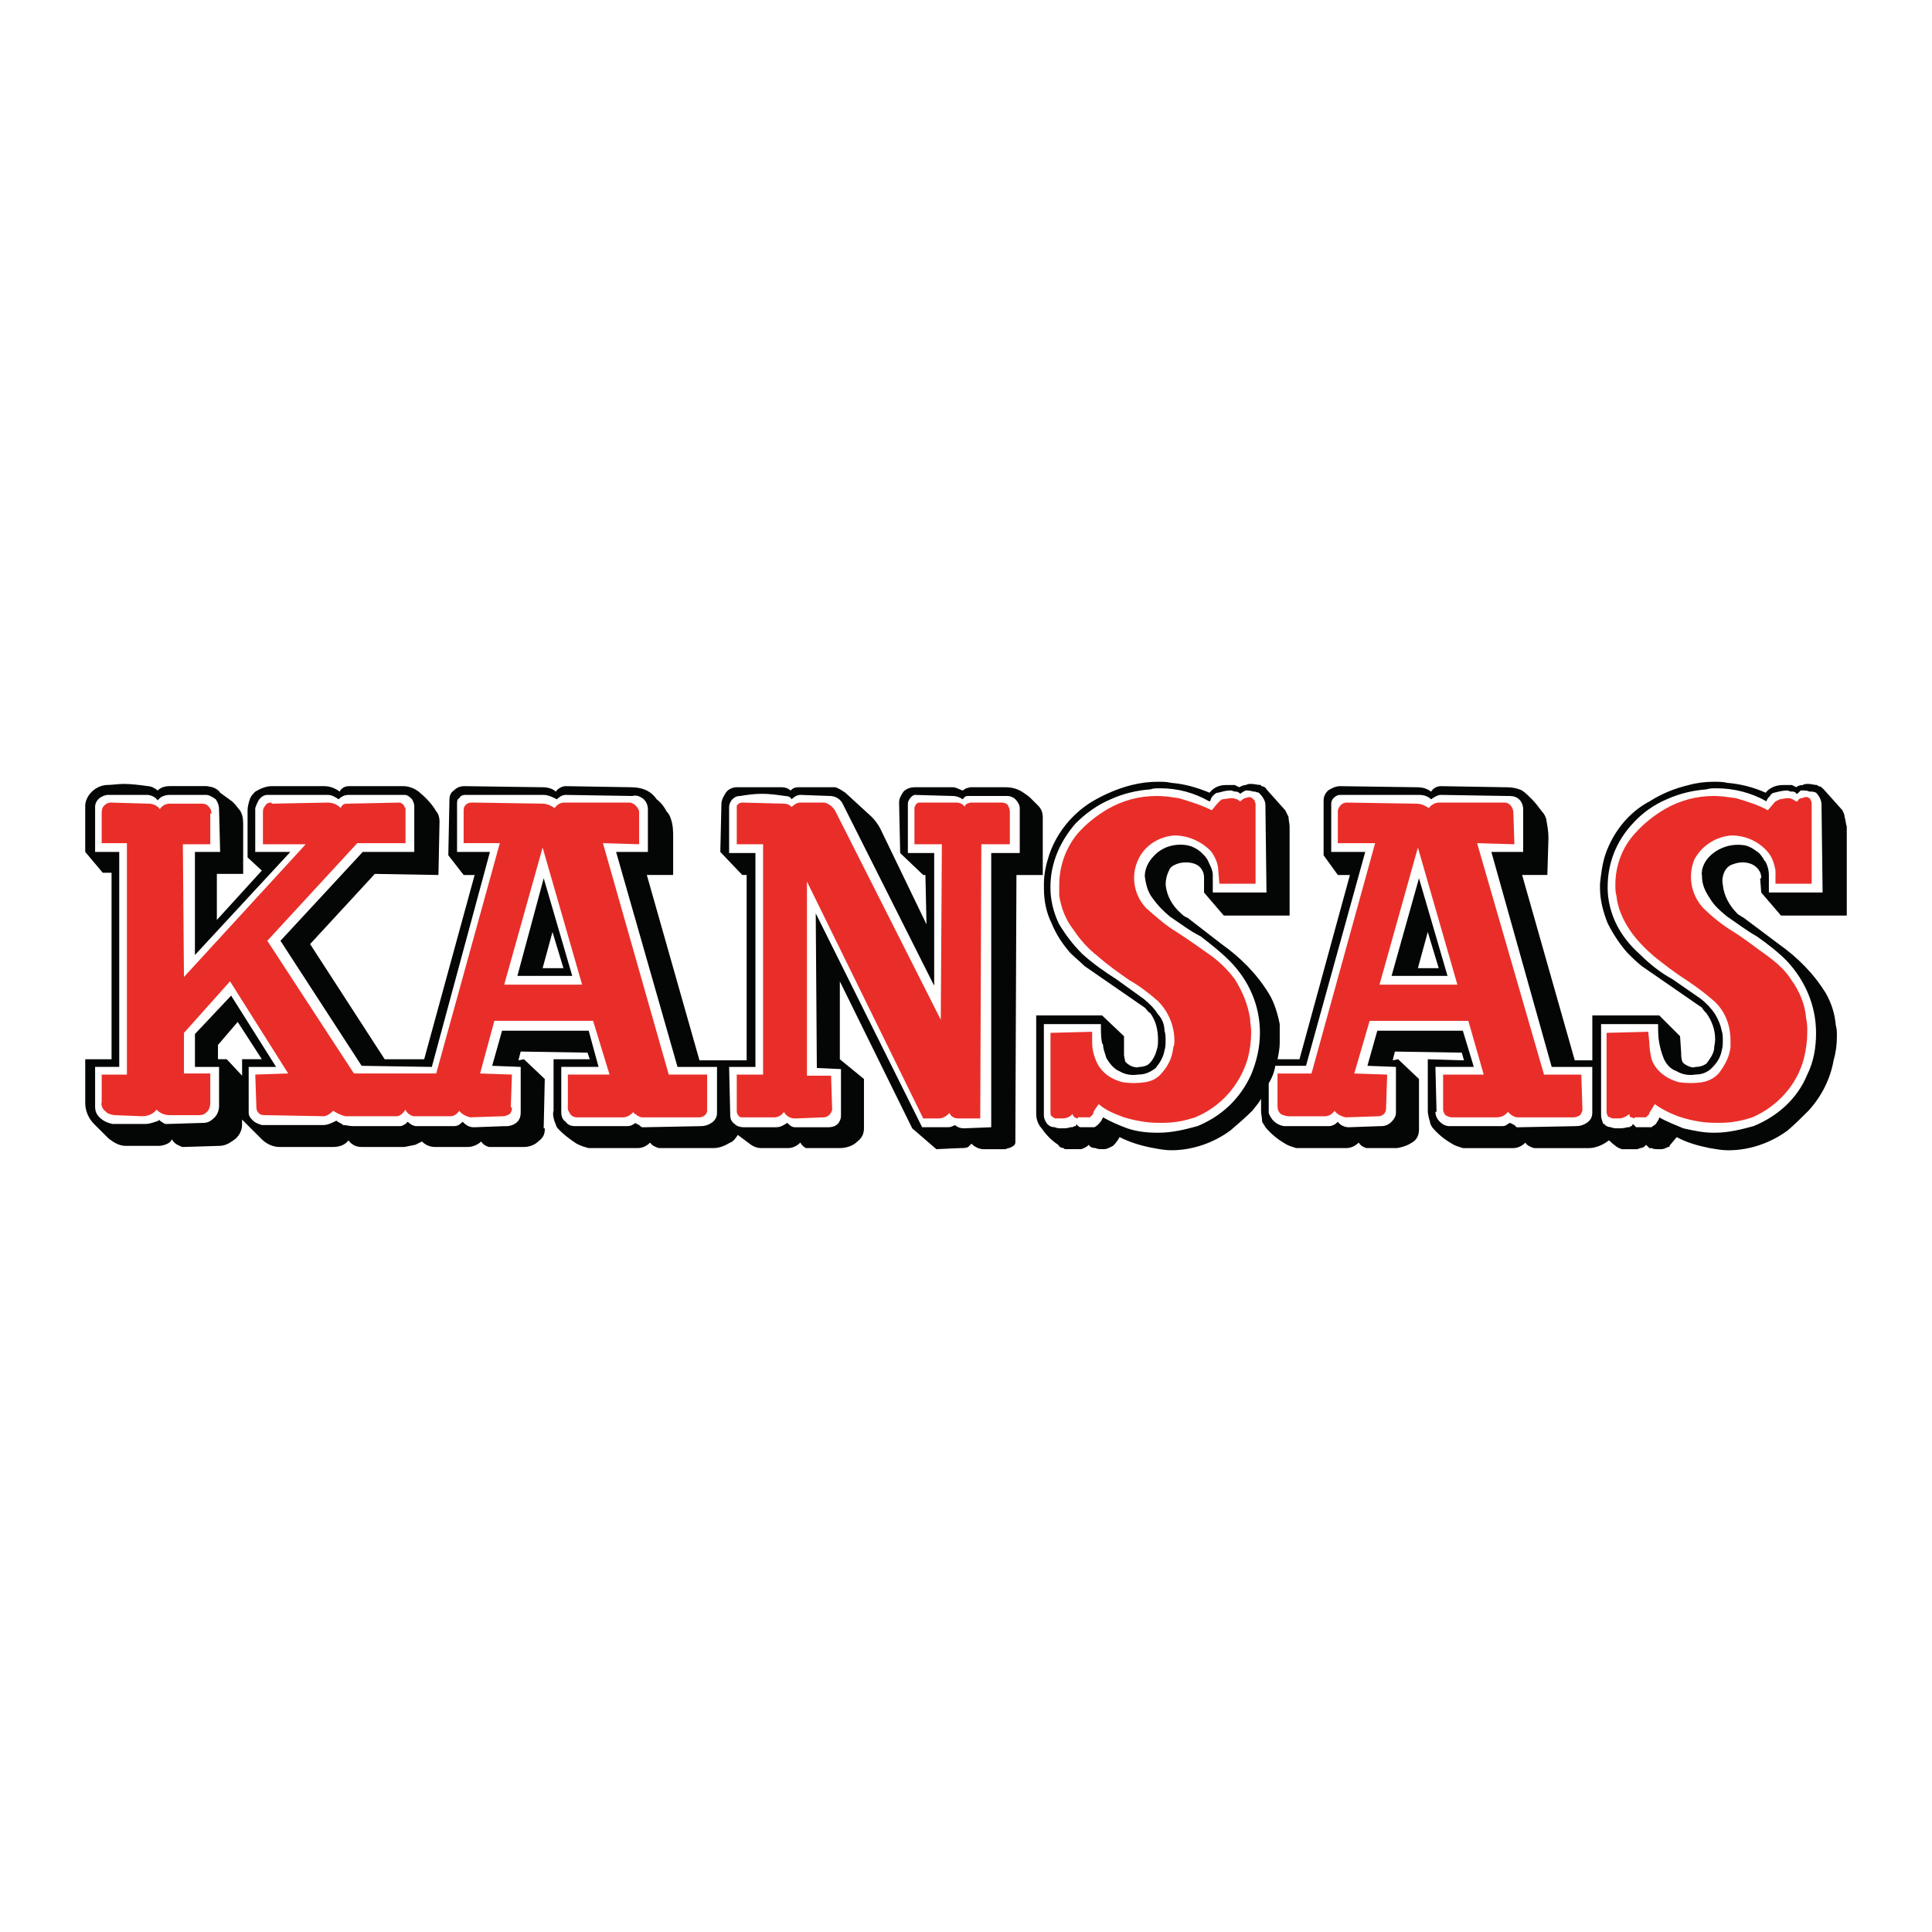
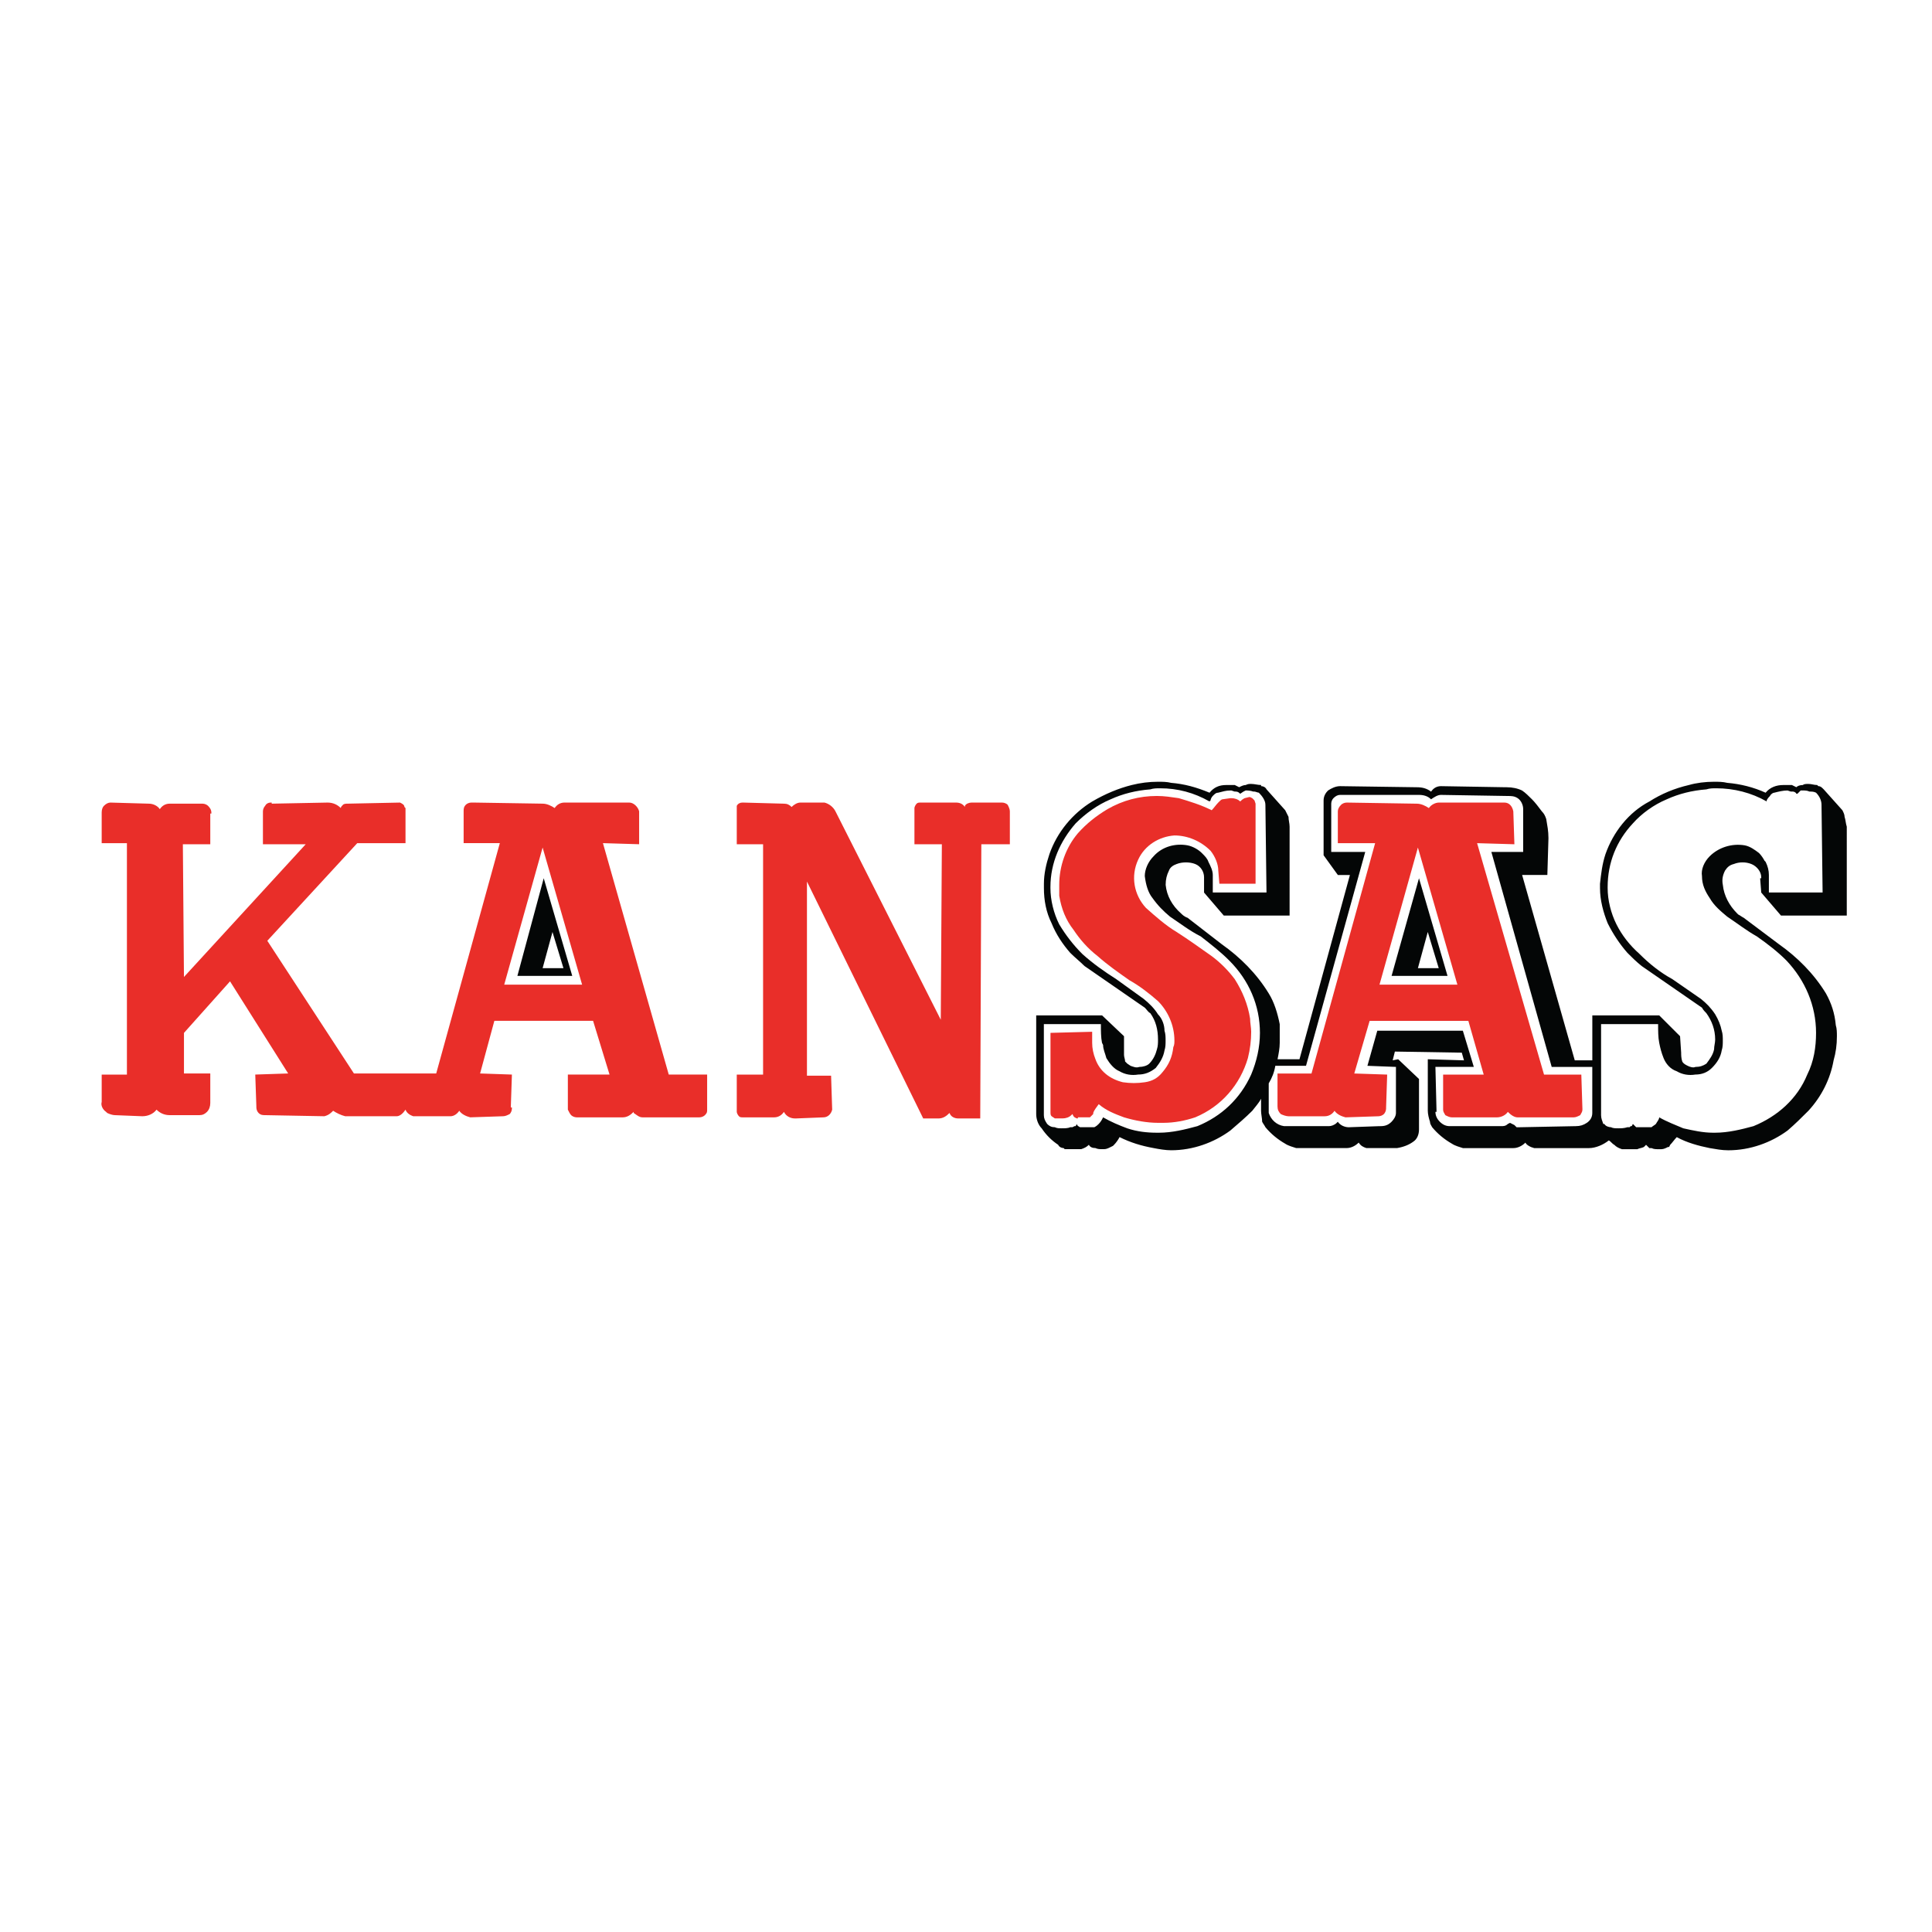
<svg xmlns="http://www.w3.org/2000/svg" version="1.0" id="Layer_1" x="0px" y="0px" width="192.756px" height="192.756px" viewBox="0 0 192.756 192.756" enable-background="new 0 0 192.756 192.756" xml:space="preserve">
  <g>
    <polygon fill-rule="evenodd" clip-rule="evenodd" fill="#FFFFFF" points="0,0 192.756,0 192.756,192.756 0,192.756 0,0  " />
    <path fill-rule="evenodd" clip-rule="evenodd" fill="#E92E29" d="M121.657,88.17h3.611v-7.77v-0.109l0,0v-0.11l-0.109-0.328   l-0.22-0.219l-0.219-0.109l0,0h-0.109l-0.438,0.109c-0.219,0.109-0.328,0.219-0.438,0.328l0,0   c-0.219-0.219-0.548-0.328-0.876-0.328h-0.109l0,0l0,0l-0.766,0.109l0,0c-0.109,0-0.219,0.109-0.328,0.219l-0.109,0.109   c-0.22,0.219-0.438,0.547-0.657,0.766c-1.094-0.547-2.188-0.875-3.283-1.204c-0.766-0.109-1.422-0.219-2.188-0.219   c-1.751,0-3.393,0.438-4.924,1.313c-1.095,0.657-2.079,1.423-2.955,2.408c-1.204,1.422-1.86,3.283-1.86,5.143   c0,0.328,0,0.766,0,1.095l0,0c0.219,1.313,0.656,2.407,1.423,3.392c0.656,0.985,1.423,1.86,2.407,2.626   c0.985,0.875,2.079,1.641,3.174,2.408c0.984,0.547,1.97,1.312,2.845,2.078c0.985,0.986,1.642,2.408,1.642,3.941   c0,0.219,0,0.438-0.109,0.656c-0.109,0.984-0.438,1.75-1.095,2.516c-0.438,0.547-0.984,0.877-1.75,0.986   c-0.767,0.109-1.423,0.109-2.189,0c-1.312-0.328-2.298-1.096-2.735-2.299c-0.219-0.547-0.328-1.094-0.328-1.641v-1.096   l-4.158,0.109v7.879l0,0c0,0.219,0,0.328,0.109,0.438l0.328,0.219c0.219,0,0.438,0,0.656,0h0.109c0.328,0,0.657-0.109,0.876-0.328   l0.109-0.109l0.109,0.219l0.109,0.109l0.219,0.109h0.109v-0.109h0.109l0,0h0.876h0.109h0.109l0.328-0.328v-0.109   c0.109-0.328,0.328-0.547,0.547-0.875c0.767,0.656,1.642,0.984,2.518,1.312c1.094,0.33,2.298,0.549,3.392,0.549   c0.219,0,0.438,0,0.547,0c1.095,0,2.189-0.219,3.174-0.549c2.627-1.094,4.487-3.281,5.253-5.908   c0.219-0.875,0.328-1.75,0.328-2.627c0-0.438-0.109-0.875-0.109-1.312c-0.219-1.422-0.766-2.736-1.532-3.939   c-0.656-0.876-1.422-1.642-2.298-2.298c-1.094-0.766-2.298-1.642-3.502-2.408c-1.094-0.657-2.079-1.532-3.063-2.407   c-1.204-1.313-1.532-3.174-0.767-4.815c0.657-1.423,2.079-2.298,3.611-2.408c1.313,0,2.627,0.547,3.611,1.532   c0.438,0.547,0.767,1.313,0.767,1.97L121.657,88.17L121.657,88.17z" />
    <path fill-rule="evenodd" clip-rule="evenodd" fill="#E92E29" d="M12.663,84.122v23.089h-2.517v2.627v0.109   c-0.109,0.328,0.109,0.766,0.438,0.984l0.109,0.109c0.219,0.109,0.547,0.219,0.766,0.219l2.736,0.109   c0.547,0,1.094-0.219,1.423-0.656c0.328,0.328,0.766,0.547,1.313,0.547h2.955c0.329,0,0.547-0.109,0.766-0.328   s0.329-0.547,0.329-0.875v-2.955h-2.626v-4.049l4.596-5.143l5.8,9.191l-3.283,0.109l0.109,3.174l0,0v0.109l0,0   c0,0.219,0.109,0.438,0.219,0.547c0.219,0.219,0.438,0.219,0.657,0.219l5.909,0.109c0.438-0.109,0.657-0.328,0.876-0.547   c0.328,0.219,0.766,0.438,1.204,0.547h4.924h0.219c0.328,0,0.656-0.328,0.875-0.656c0.109,0.328,0.438,0.547,0.766,0.656h3.721   c0.329,0,0.657-0.219,0.875-0.547c0.219,0.328,0.657,0.547,1.094,0.656l3.283-0.109c0.219,0,0.438-0.109,0.656-0.219   c0.109-0.109,0.219-0.328,0.219-0.547l0,0v-0.109h-0.11l0.11-3.283l-3.174-0.109l1.423-5.252h9.849l1.642,5.361h-4.158v3.393v0.109   l0,0c0.109,0.219,0.219,0.438,0.328,0.547s0.328,0.219,0.547,0.219h4.597c0.438,0,0.766-0.219,1.094-0.547v0.109   c0.328,0.219,0.547,0.438,0.875,0.438h5.581l0,0l0,0h0.109c0.219,0,0.438-0.109,0.547-0.219c0.219-0.219,0.219-0.328,0.219-0.547   v-0.109v-3.393h-3.83l-6.566-23.089l3.611,0.109v-3.283c-0.109-0.438-0.547-0.875-0.985-0.875h-6.457   c-0.438,0-0.766,0.219-0.985,0.547c-0.328-0.219-0.766-0.438-1.204-0.438l-6.894-0.109h-0.219c-0.219,0-0.438,0.109-0.547,0.219   c-0.219,0.219-0.219,0.438-0.219,0.656v3.174h3.611l-6.347,22.98h-8.208L26.67,93.861l8.973-9.739h4.815V80.62l-0.109-0.109   c0-0.219-0.219-0.329-0.438-0.438l-5.253,0.109c-0.109,0-0.328,0-0.438,0.11c-0.11,0.109-0.219,0.219-0.219,0.328   c-0.328-0.328-0.766-0.547-1.313-0.547l-5.581,0.109v-0.109h-0.109c-0.219,0-0.438,0.109-0.547,0.329   c-0.109,0.109-0.219,0.328-0.219,0.547v3.283H30.5L18.353,97.473l-0.109-13.242h2.736v-3.064l0,0h0.109v-0.11   c0-0.219-0.109-0.438-0.329-0.656c-0.109-0.109-0.328-0.219-0.547-0.219H16.93c-0.438,0-0.766,0.219-0.985,0.547   c-0.219-0.328-0.657-0.547-1.094-0.547l-3.83-0.109l0,0c-0.219,0-0.438,0.109-0.657,0.329c-0.109,0.109-0.219,0.328-0.219,0.656   v3.064H12.663L12.663,84.122L12.663,84.122z M54.137,84.559l3.939,13.679h-7.77L54.137,84.559L54.137,84.559z" />
    <path fill-rule="evenodd" clip-rule="evenodd" fill="#E92E29" d="M93.861,101.74L83.355,80.948   c-0.219-0.438-0.657-0.766-1.094-0.875h-2.298h-0.11l0,0l0,0c-0.328,0-0.656,0.219-0.875,0.438   c-0.219-0.219-0.438-0.329-0.766-0.329l-4.049-0.109h-0.109c-0.219,0-0.438,0.109-0.547,0.329v0.219v3.611h2.626v22.98h-2.626   v3.611l0,0v0.109c0,0.109,0.109,0.328,0.219,0.438s0.219,0.109,0.438,0.109h0.109h0.109l0,0h2.846l0,0   c0.438,0,0.766-0.219,0.985-0.547c0.219,0.438,0.657,0.656,1.094,0.656h0.109l2.736-0.109c0.438,0,0.766-0.328,0.875-0.766   l-0.109-3.393H80.51V87.952l11.6,23.636h1.422h0.109c0.438,0,0.766-0.219,1.094-0.547c0.109,0.328,0.438,0.547,0.876,0.547l0,0   h2.188l0.109-27.357h2.845v-3.283l0,0c0-0.219-0.109-0.438-0.219-0.656c-0.109-0.11-0.328-0.219-0.547-0.219h-2.955h-0.109   c-0.219,0-0.547,0.109-0.657,0.329v0.109c-0.219-0.329-0.547-0.438-0.875-0.438l0,0l0,0h-3.501l0,0c-0.219,0-0.329,0-0.438,0.109   c-0.109,0.11-0.219,0.329-0.219,0.438v3.611h2.736L93.861,101.74L93.861,101.74z" />
    <path fill-rule="evenodd" clip-rule="evenodd" fill="#E92E29" d="M127.457,107.102v3.283c0,0.328,0.109,0.547,0.328,0.766   c0.219,0.109,0.547,0.219,0.766,0.219h3.611c0.438,0,0.766-0.219,0.985-0.547c0.219,0.328,0.656,0.547,1.094,0.656l3.283-0.109   c0.219,0,0.438-0.109,0.547-0.219s0.22-0.328,0.22-0.547v-0.109l0.109-3.283l-3.283-0.109l1.532-5.252h9.849l1.532,5.361h-4.049   v3.393v0.109c0,0.219,0.109,0.328,0.219,0.547c0.219,0.109,0.438,0.219,0.656,0.219h4.486c0.438,0,0.876-0.219,1.095-0.547   c0.328,0.328,0.656,0.547,0.984,0.547h5.473h0.109l0,0l0,0c0.219,0,0.438-0.109,0.656-0.219c0.109-0.219,0.219-0.328,0.219-0.547   v-0.109l-0.109-3.393h-3.721l-6.676-23.089l3.721,0.109l-0.109-3.283c-0.109-0.547-0.438-0.875-0.875-0.875h-6.566   c-0.328,0-0.766,0.219-0.984,0.547c-0.328-0.219-0.767-0.438-1.204-0.438l-6.895-0.109h-0.109c-0.219,0-0.438,0.109-0.547,0.219   c-0.219,0.219-0.328,0.438-0.328,0.656v3.174h3.721l-6.348,22.98H127.457L127.457,107.102L127.457,107.102z M141.464,84.559   l3.939,13.679h-7.77L141.464,84.559L141.464,84.559z" />
-     <path fill-rule="evenodd" clip-rule="evenodd" fill="#E92E29" d="M177.139,88.17h3.611v-7.77v-0.219   c0-0.219-0.109-0.438-0.219-0.547l-0.219-0.109h-0.109h-0.109l-0.328,0.109c-0.219,0-0.328,0.109-0.438,0.328h-0.109   c-0.22-0.109-0.438-0.328-0.767-0.328h-0.109l0,0h-0.109l0,0l-0.656,0.109l0,0l-0.438,0.219l-0.109,0.109l-0.656,0.766   c-0.985-0.547-2.079-0.875-3.174-1.204c-0.766-0.109-1.532-0.219-2.188-0.219c-1.751,0-3.393,0.438-4.925,1.313   c-1.094,0.657-2.079,1.423-2.954,2.408c-1.313,1.422-1.97,3.283-1.97,5.143c0,0.328,0,0.766,0.109,1.095l0,0   c0.109,1.204,0.656,2.407,1.313,3.392c0.656,0.985,1.531,1.86,2.407,2.626c1.094,0.875,2.079,1.641,3.282,2.408   c0.985,0.656,1.86,1.312,2.736,2.078c1.095,0.986,1.642,2.408,1.642,3.941c0,0.219,0,0.438,0,0.656   c-0.109,0.984-0.547,1.75-1.095,2.516c-0.438,0.547-1.094,0.877-1.751,0.986c-0.766,0.109-1.532,0.109-2.298,0   c-1.204-0.328-2.298-1.096-2.735-2.299c-0.109-0.547-0.219-1.094-0.219-1.641l-0.109-1.096l-4.159,0.109v7.879l0,0l0,0   c0,0.219,0.109,0.328,0.109,0.438c0.11,0.109,0.329,0.109,0.438,0.219c0.219,0,0.438,0,0.656,0l0,0   c0.328,0,0.547-0.109,0.766-0.219l0.329-0.219v0.219l0.109,0.109h0.109l0.219,0.109l0.109-0.109h0.109l0,0h0.875h0.109l0,0   l0.329-0.328v-0.109c0.219-0.328,0.328-0.547,0.547-0.875c0.766,0.547,1.642,0.984,2.626,1.312c1.095,0.33,2.188,0.549,3.393,0.549   c0.109,0,0.328,0,0.547,0c1.095,0,2.189-0.219,3.174-0.549c2.517-1.094,4.487-3.281,5.144-5.908   c0.219-0.875,0.328-1.75,0.328-2.627c0-0.438,0-0.875-0.109-1.312c-0.109-1.422-0.656-2.736-1.532-3.939   c-0.547-0.876-1.423-1.642-2.298-2.298c-1.095-0.766-2.188-1.642-3.393-2.408c-1.095-0.657-2.188-1.532-3.064-2.407   c-1.203-1.313-1.531-3.174-0.875-4.815c0.766-1.423,2.188-2.298,3.721-2.408c1.313,0,2.626,0.547,3.502,1.532   c0.547,0.547,0.766,1.313,0.875,1.97V88.17L177.139,88.17z" />
    <path fill-rule="evenodd" clip-rule="evenodd" fill="#040606" d="M54.247,87.624l-2.626,9.74h5.472L54.247,87.624L54.247,87.624   L54.247,87.624z M55.122,92.985l1.094,3.611h-2.079L55.122,92.985L55.122,92.985z" />
-     <path fill-rule="evenodd" clip-rule="evenodd" fill="#040606" d="M21.636,91.782v-4.596h2.626v-5.034   c0-0.547-0.109-0.985-0.329-1.313c-0.219-0.219-0.328-0.438-0.547-0.657l-0.219-0.219l-1.204-0.875   c-0.109-0.219-0.438-0.438-0.766-0.548l-0.547-0.109H16.93c-0.438,0-0.875,0.109-1.204,0.438c-0.219-0.219-0.657-0.438-0.985-0.438   c-0.766-0.109-1.642-0.219-2.408-0.219c-0.547,0-1.204,0.109-1.751,0.109c-1.094,0.109-1.97,0.985-2.079,1.97v4.705l1.751,2.08   h0.875v18.604H8.504v4.158v0.109v0.109c0,0.766,0.328,1.531,0.875,2.08l1.423,1.422c0.547,0.438,1.094,0.766,1.751,0.766h3.283   c0.329,0,0.657-0.109,0.875-0.219s0.328-0.219,0.438-0.438c0.109,0.219,0.329,0.438,0.547,0.547s0.438,0.219,0.547,0.219h0.109   l3.501-0.109c0.547,0,0.985-0.219,1.423-0.547c0.547-0.328,0.875-0.984,0.875-1.531v-0.547l1.97,1.969   c0.438,0.438,1.094,0.766,1.751,0.766l0,0h0.109l0,0h5.253c0.656,0,1.204-0.219,1.532-0.656c0.328,0.438,0.766,0.656,1.313,0.656   h4.268l1.095-0.219l0.656-0.328c0.328,0.328,0.766,0.547,1.313,0.547l0,0h3.173h0.109c0.438,0,0.985-0.219,1.313-0.547   c0.219,0.328,0.438,0.438,0.766,0.547h0.219h3.283c0.547,0,1.094-0.219,1.423-0.547c0.438-0.328,0.656-0.656,0.656-1.203v-0.109   h-0.109l0.109-4.924l-2.079-1.971l-0.547,0.109l0.219-0.875l6.675,0.109l0.219,0.656h-3.611v5.143   c-0.109,0.328,0,0.766,0.109,1.096c0.109,0.219,0.109,0.328,0.219,0.547c0.547,0.656,1.313,1.203,1.97,1.641   c0.438,0.219,0.767,0.328,1.204,0.438h4.924c0.438,0,0.875-0.219,1.204-0.547c0.219,0.328,0.547,0.438,0.875,0.547h5.472   c0.547,0,1.094-0.219,1.642-0.547c0.328-0.109,0.547-0.438,0.766-0.766c0.438,0.328,0.875,0.656,1.313,0.984   c0.329,0.219,0.657,0.328,0.985,0.328h2.736l0,0c0.438,0,0.875-0.219,1.203-0.547c0.11,0.219,0.329,0.438,0.547,0.547h0.219h3.174   c0.656,0,1.313-0.219,1.751-0.656c0.438-0.328,0.656-0.766,0.656-1.312v-0.109v-4.814l-2.407-1.971v-7.77l7.222,14.664l2.408,2.078   l2.408-0.109c0.328,0,0.547,0,0.766-0.109l0.219-0.219l0.109-0.109c0.328,0.328,0.766,0.547,1.204,0.547h0.219l0,0h1.97   c0.219-0.109,0.547-0.109,0.767-0.328c0.109,0,0.219-0.219,0.219-0.328v-0.109v-0.109l0,0l0.109-26.482h2.626v-5.8   c0-0.328-0.109-0.766-0.438-1.094c-0.219-0.219-0.438-0.438-0.766-0.766c-0.22-0.219-0.548-0.438-0.876-0.657   c-0.547-0.328-1.095-0.438-1.642-0.438l0,0h-3.501l-0.438,0.11l-0.328,0.219c-0.328-0.109-0.657-0.329-0.985-0.329h-3.72h-0.109   c-0.329,0-0.766,0.11-1.094,0.438c-0.219,0.329-0.438,0.657-0.438,1.094l0.109,5.034l2.298,2.189h0.219l0.109,4.924l-4.596-9.521   c-0.219-0.438-0.547-0.875-0.875-1.204l-2.626-2.407c-0.328-0.219-0.656-0.438-0.985-0.548h-0.109h-3.611   c-0.328,0-0.547,0.11-0.766,0.329c-0.219-0.219-0.547-0.329-0.876-0.329h-4.486c-0.438,0-0.875,0.219-1.094,0.548   c-0.219,0.328-0.438,0.766-0.438,1.094l-0.109,4.815l2.188,2.298h0.438v18.494h-4.706l-5.253-18.494h2.626v-3.611v-0.109   c0-0.657,0-1.204-0.219-1.86c-0.109-0.328-0.219-0.547-0.438-0.766c-0.219-0.438-0.547-0.875-0.985-1.204   c-0.219-0.328-0.547-0.656-0.985-0.875c-0.438-0.219-0.985-0.329-1.532-0.329l0,0l-6.565-0.109l0,0   c-0.329,0-0.766,0.219-0.985,0.547c-0.328-0.328-0.875-0.438-1.313-0.438l-7.77-0.109l0,0c-0.438,0-0.766,0.109-1.094,0.438l0,0   c-0.329,0.219-0.438,0.547-0.438,0.985v0.109l-0.109,5.362l1.532,1.97h1.094l-5.034,18.385h-3.939l-7.441-11.491l6.457-7.003   l6.347,0.109l0.109-5.362l0,0c0-0.328-0.109-0.766-0.328-0.985c-0.438-0.766-1.095-1.422-1.751-1.97   c-0.438-0.328-0.985-0.547-1.532-0.547h-5.252h-0.109h-0.109c-0.329,0-0.767,0.219-0.876,0.547   c-0.438-0.328-0.985-0.547-1.532-0.547h-5.252c-0.547,0-1.094,0.219-1.642,0.547c-0.219,0.219-0.438,0.438-0.547,0.766   S24.7,80.51,24.7,80.838v4.706l1.422,1.313L21.636,91.782L21.636,91.782L21.636,91.782z M93.204,98.348V85.106h-2.626v-4.924   c0-0.328,0.328-0.766,0.657-0.875l3.83,0.109c0.329,0,0.657,0.109,0.985,0.328l0.109-0.109c0.109-0.219,0.328-0.219,0.438-0.219   h0.109l0,0h3.83c0.219,0,0.548,0.109,0.767,0.328s0.438,0.547,0.438,0.875v4.486h-2.846v27.359l-2.735,0.109l0,0   c-0.328,0-0.657-0.109-0.875-0.328c-0.219,0.109-0.438,0.219-0.657,0.219h-2.626l-10.615-21.34l0.109,15.43l2.408,0.109v4.705   c0,0.219-0.109,0.549-0.329,0.768c-0.219,0.219-0.547,0.328-0.875,0.328l0,0h-3.392c-0.328,0-0.547-0.219-0.766-0.438l0,0   c-0.328,0.219-0.657,0.438-1.094,0.438h-0.109h-3.174c-0.328,0-0.656-0.109-0.875-0.328c-0.329-0.219-0.438-0.549-0.438-0.877   v-0.109l-0.109-4.705h2.626V85.106h-2.626V80.51c0-0.219,0.109-0.547,0.328-0.766c0.219-0.219,0.438-0.328,0.766-0.328   c0.657-0.109,1.423-0.219,2.188-0.219c0.766,0,1.532,0.109,2.298,0.219c0.329,0,0.547,0.109,0.657,0.328   c0.219-0.219,0.547-0.438,0.875-0.438l0,0l2.955,0.109c0.547,0,1.094,0.328,1.313,0.875L93.204,98.348L93.204,98.348L93.204,98.348   z M19.447,95.283l9.521-10.287h-3.502V80.62c0.109-0.328,0.219-0.547,0.329-0.766c0.219-0.328,0.547-0.547,0.875-0.547h0.109h5.909   c0.438,0,0.766,0.219,1.094,0.438c0.219-0.219,0.547-0.438,0.985-0.438h5.581c0.328,0,0.547,0.219,0.766,0.438   c0.109,0.219,0.219,0.438,0.219,0.657v4.596H36.19l-8.208,8.864l8.098,12.475l7.003,0.109l5.8-21.449h-3.283v-4.815   c0-0.219,0-0.438,0.219-0.547c0.109-0.219,0.328-0.328,0.547-0.328h7.879c0.438,0,0.875,0.219,1.313,0.438   c0.219-0.219,0.547-0.438,0.876-0.438l6.675,0.109l0,0c0.329-0.109,0.657,0,0.985,0.219c0.328,0.219,0.547,0.657,0.547,1.094v4.268   h-3.173l6.128,21.449h3.94v4.596c0,0.438-0.219,0.768-0.547,0.986s-0.656,0.328-1.094,0.328l-5.581,0.109h-0.109h-0.109   c-0.109,0-0.219-0.109-0.329-0.219l0,0l-0.438-0.219l0,0v0.109H63.22c-0.219,0.219-0.547,0.219-0.766,0.219H57.42   c-0.438,0-0.766-0.109-0.984-0.438c-0.329-0.219-0.438-0.549-0.438-0.986v-4.486h3.721l-0.985-3.611h-8.645l-0.985,3.502   l2.846,0.109v4.596l0,0c0,0.328-0.109,0.658-0.329,0.877c-0.328,0.328-0.766,0.438-1.094,0.438h-0.219l-2.955,0.109h-0.109   c-0.438,0-0.766-0.219-1.095-0.547l-0.109,0.109c-0.219,0.219-0.438,0.328-0.766,0.328h-3.721c-0.329,0-0.657-0.219-0.876-0.438   l0,0l-0.219,0.219c-0.219,0.109-0.328,0.219-0.547,0.219l0,0h-0.109l0,0h-4.596c-0.328,0-0.657-0.109-0.985-0.109l-0.11-0.109   c-0.219-0.109-0.438-0.219-0.547-0.328c-0.438,0.219-0.875,0.438-1.313,0.438h-6.128c-0.328-0.109-0.657-0.219-0.875-0.438   l-0.109-0.109c-0.219-0.221-0.328-0.439-0.328-0.658v-0.109v-4.486h2.735l-4.486-7.113l-3.611,3.83v3.283h2.407v3.939   c0,0.438-0.219,0.875-0.438,1.094c-0.328,0.33-0.657,0.549-1.094,0.549l-3.611,0.109h-0.219c-0.219-0.109-0.438-0.219-0.657-0.438   v0.109l-0.328,0.109c-0.329,0.109-0.657,0.219-0.985,0.219H11.24c-0.547-0.109-0.985-0.328-1.313-0.658   c-0.328-0.328-0.438-0.656-0.438-1.094l0,0v-0.219v-3.721h2.408V84.997H9.489V80.51c0-0.657,0.547-1.094,1.204-1.204h3.94   c0.438,0,0.875,0.219,1.094,0.547l0.219-0.219c0.219-0.219,0.657-0.328,0.985-0.328h0.109h3.502c0.328,0,0.657,0.219,0.985,0.438   c0.219,0.328,0.328,0.657,0.328,0.985l0.109,4.268h-2.517V95.283L19.447,95.283L19.447,95.283z M24.153,107.32l-1.532-1.641h-0.875   v-1.422l1.97-2.299l2.408,3.721h-1.97V107.32L24.153,107.32z" />
    <path fill-rule="evenodd" clip-rule="evenodd" fill="#040606" d="M141.573,87.624l-2.735,9.74h5.581L141.573,87.624L141.573,87.624   L141.573,87.624z M142.449,92.985l1.094,3.611h-2.079L142.449,92.985L142.449,92.985z" />
    <path fill-rule="evenodd" clip-rule="evenodd" fill="#040606" d="M103.382,101.303v9.848c0,0.549,0.219,1.096,0.547,1.424   c0.438,0.656,0.985,1.203,1.642,1.641c0.109,0.219,0.328,0.328,0.547,0.328l0.109,0.109h1.642c0.329-0.109,0.548-0.219,0.767-0.438   c0.109,0.219,0.328,0.328,0.656,0.328c0.219,0.109,0.438,0.109,0.656,0.109h0.22c0.219,0,0.438-0.109,0.656-0.219l0.219-0.109   l0.109-0.109c0.219-0.219,0.438-0.547,0.547-0.766c1.095,0.547,2.188,0.875,3.393,1.094c0.547,0.109,1.204,0.219,1.751,0.219   c2.188,0,4.268-0.766,5.909-1.969c0.767-0.656,1.532-1.314,2.188-1.971c0.329-0.438,0.657-0.766,0.876-1.203v1.203   c0,0.328,0.109,0.766,0.109,1.096c0.109,0.219,0.219,0.328,0.328,0.547c0.548,0.656,1.204,1.203,1.97,1.641   c0.328,0.219,0.767,0.328,1.095,0.438h5.033c0.438,0,0.876-0.219,1.204-0.547c0.219,0.328,0.438,0.438,0.766,0.547h3.064   c0.656-0.109,1.204-0.328,1.642-0.656c0.328-0.219,0.547-0.656,0.547-1.203v-5.033l-2.079-1.971l-0.547,0.109l0.219-0.875   l6.676,0.109l0.219,0.766l-3.611-0.109v5.143c0,0.328,0.109,0.766,0.219,1.096c0,0.219,0.109,0.328,0.219,0.547   c0.547,0.656,1.204,1.203,1.97,1.641c0.328,0.219,0.767,0.328,1.095,0.438h5.033c0.438,0,0.876-0.219,1.204-0.547   c0.109,0.219,0.328,0.328,0.547,0.438l0.328,0.109h5.472c0.657,0,1.423-0.328,1.971-0.766c0.219,0.109,0.328,0.328,0.547,0.438   c0.219,0.219,0.438,0.328,0.766,0.438h1.532c0.219-0.109,0.438-0.109,0.656-0.219l0.219-0.219c0.109,0.109,0.22,0.219,0.329,0.328   h0.219c0.219,0.109,0.438,0.109,0.656,0.109h0.328c0.219,0,0.438-0.109,0.656-0.219h0.11l0.109-0.219   c0.219-0.219,0.438-0.547,0.656-0.766c0.984,0.547,2.188,0.875,3.283,1.094c0.656,0.109,1.203,0.219,1.86,0.219   c2.188,0,4.268-0.766,5.909-1.969c0.766-0.656,1.423-1.314,2.079-1.971c1.313-1.422,2.188-3.172,2.517-5.033   c0.219-0.766,0.329-1.531,0.329-2.408c0-0.328,0-0.766-0.11-1.094c-0.109-1.203-0.438-2.189-0.984-3.174   c-1.204-1.97-2.845-3.611-4.706-4.924l-3.501-2.626c-0.22-0.109-0.329-0.219-0.548-0.329l-0.109-0.109   c-0.766-0.766-1.312-1.75-1.423-2.845c-0.109-0.547,0-0.985,0.22-1.423c0.219-0.328,0.438-0.547,0.875-0.656   c0.547-0.219,1.204-0.219,1.751,0s0.985,0.766,0.985,1.313v0.109h-0.109l0.109,1.422l1.97,2.298h6.565V82.48   c-0.109-0.328-0.109-0.657-0.219-0.985c0-0.219-0.109-0.438-0.219-0.657l-1.86-2.079c-0.219-0.219-0.328-0.329-0.547-0.329   l-0.109-0.109c-0.329,0-0.548-0.109-0.876-0.109c-0.219,0-0.438,0-0.547,0.109c-0.328,0-0.547,0.109-0.656,0.219l-0.22-0.109   l-0.219-0.109c-0.219,0-0.547,0-0.766,0h-0.109c-0.657,0-1.313,0.219-1.751,0.767c-1.204-0.548-2.518-0.876-3.83-0.985   c-0.438-0.109-0.876-0.109-1.313-0.109c-0.876,0-1.751,0.109-2.517,0.328c-1.423,0.329-2.736,0.876-3.939,1.642   c-2.079,1.094-3.611,3.064-4.378,5.253c-0.328,0.985-0.438,1.97-0.547,2.955v0.438c0,1.204,0.328,2.408,0.766,3.502   c0.548,1.094,1.204,2.079,1.971,2.955c0.438,0.438,0.875,0.876,1.422,1.313l6.019,4.159c0.109,0.219,0.328,0.438,0.438,0.547   c0.547,0.766,0.875,1.641,0.875,2.625c0,0.33-0.109,0.658-0.109,0.986c-0.109,0.547-0.438,0.984-0.766,1.422   c-0.329,0.219-0.657,0.328-1.095,0.328c-0.219,0.109-0.547,0-0.766-0.109c-0.22-0.109-0.438-0.219-0.548-0.438l0,0   c-0.109-0.328-0.109-0.656-0.109-0.875l-0.109-1.643l-2.079-2.078h-6.675v4.486h-1.751l-5.253-18.494h2.517l0.109-3.611v-0.109   c0-0.657-0.109-1.204-0.219-1.86c-0.109-0.328-0.219-0.547-0.438-0.766c-0.328-0.438-0.657-0.875-0.985-1.204   s-0.656-0.656-0.984-0.875c-0.438-0.219-0.985-0.329-1.532-0.329h-0.109l-6.456-0.109l0,0c-0.438,0-0.767,0.219-0.985,0.547   c-0.438-0.328-0.875-0.438-1.423-0.438l-7.66-0.109l0,0c-0.438,0-0.876,0.219-1.204,0.438c-0.219,0.219-0.438,0.547-0.438,0.985   v0.109v5.362l1.423,1.97h1.203l-5.033,18.385h-2.188c0.109-0.547,0.219-1.094,0.219-1.641c0-0.219,0-0.439,0-0.658   c0-0.438,0-0.766,0-1.203c-0.219-1.094-0.547-2.189-1.095-3.064c-1.203-1.97-2.845-3.611-4.705-4.924l-3.393-2.626   c-0.328-0.109-0.548-0.329-0.657-0.438c-0.875-0.766-1.422-1.75-1.531-2.845c0-0.547,0.109-0.985,0.328-1.423   c0.109-0.328,0.438-0.547,0.766-0.656l0,0c0.547-0.219,1.313-0.219,1.86,0c0.548,0.219,0.876,0.766,0.876,1.313v0.109v1.422   l1.97,2.298h6.565V82.48c0-0.328-0.109-0.657-0.109-0.985c-0.109-0.219-0.219-0.438-0.328-0.657l0,0l-1.86-2.079   c-0.109-0.219-0.328-0.329-0.547-0.329v-0.109c-0.328,0-0.656-0.109-0.985-0.109c-0.219,0-0.328,0-0.547,0.109   c-0.219,0-0.438,0.109-0.656,0.219l-0.219-0.109l-0.22-0.109c-0.219,0-0.438,0-0.656,0h-0.219c-0.656,0-1.204,0.219-1.642,0.767   c-1.313-0.548-2.517-0.876-3.83-0.985c-0.438-0.109-0.876-0.109-1.313-0.109c-0.875,0-1.751,0.109-2.626,0.328   c-1.313,0.329-2.626,0.876-3.939,1.642c-1.97,1.204-3.502,3.064-4.268,5.253c-0.329,0.985-0.548,1.97-0.548,2.955v0.438   c0,1.204,0.219,2.408,0.767,3.502c0.438,1.094,1.094,2.079,1.86,2.955c0.438,0.438,0.984,0.876,1.423,1.313l6.019,4.159   c0.219,0.219,0.328,0.438,0.547,0.547c0.547,0.766,0.766,1.641,0.766,2.625c0,0.33,0,0.658-0.109,0.986   c-0.109,0.438-0.328,0.984-0.766,1.422c-0.219,0.219-0.657,0.328-0.985,0.328c-0.328,0.109-0.547,0-0.875-0.109l-0.328-0.219   l-0.219-0.219c0-0.219-0.109-0.438-0.109-0.656v-0.219v-1.643l-2.189-2.078H103.382L103.382,101.303L103.382,101.303z    M176.482,89.046v-1.751c0-0.438-0.109-0.875-0.328-1.313l-0.109-0.109c-0.109-0.219-0.328-0.547-0.548-0.767   c-0.438-0.328-0.875-0.656-1.422-0.766c-1.313-0.219-2.627,0.219-3.502,1.094c-0.548,0.547-0.876,1.313-0.767,1.97   c0,0.875,0.328,1.532,0.767,2.189c0.438,0.766,1.094,1.313,1.751,1.86c0.984,0.656,1.97,1.422,2.954,1.97   c1.095,0.766,2.079,1.532,2.955,2.407c1.86,1.97,2.955,4.488,2.955,7.222c0,1.424-0.22,2.846-0.876,4.158   c-0.984,2.408-2.955,4.158-5.362,5.145c-1.204,0.328-2.517,0.656-3.83,0.656h-0.219c-0.985,0-1.97-0.219-2.955-0.438   c-0.766-0.328-1.642-0.656-2.407-1.096c0,0.221-0.219,0.439-0.328,0.658c-0.109,0.109-0.328,0.219-0.438,0.328h-0.109   c-0.219,0-0.438,0-0.657,0l0,0c-0.219,0-0.547,0-0.766,0c-0.109-0.109-0.219-0.219-0.328-0.328l-0.109,0.219h-0.109l-0.109,0.109   h-0.219c-0.329,0.109-0.657,0.109-0.876,0.109c-0.328,0-0.547,0-0.766-0.109c-0.219,0-0.548-0.109-0.657-0.328h-0.109   c-0.109-0.328-0.219-0.549-0.219-0.877v-0.109v-8.973h5.69c0,0.656,0,1.312,0.109,1.861c0.109,0.547,0.219,0.984,0.438,1.531   s0.657,1.094,1.313,1.312c0.547,0.328,1.204,0.438,1.86,0.328c0.656,0,1.204-0.219,1.642-0.656c0.547-0.547,0.875-1.094,0.984-1.75   c0.109-0.328,0.109-0.656,0.109-0.984c0-0.33,0-0.658-0.109-0.986c-0.109-0.547-0.328-1.094-0.656-1.641   c-0.438-0.656-0.875-1.096-1.423-1.533l-2.845-1.969c-1.204-0.657-2.298-1.532-3.283-2.518c-0.984-0.875-1.751-1.86-2.298-2.955   s-0.876-2.407-0.876-3.611v-0.109c0-2.407,0.876-4.596,2.518-6.347c0.875-0.985,2.079-1.86,3.392-2.408   c1.204-0.547,2.518-0.875,3.94-0.985c0.328-0.109,0.656-0.109,0.984-0.109c1.751,0,3.502,0.438,5.034,1.313v-0.109   c0.109-0.219,0.219-0.328,0.328-0.438c0.109-0.219,0.328-0.328,0.438-0.328c0.438-0.11,0.876-0.219,1.313-0.219l0,0l0.328,0.109   h0.219c0.109,0,0.329,0.11,0.329,0.219h0.109l0.219-0.219l0.109-0.109h0.109h0.109c0.219,0,0.438,0,0.656,0.109h0.109   c0.109,0,0.328,0,0.548,0.11c0.328,0.328,0.547,0.766,0.547,1.204l0.109,8.754H176.482L176.482,89.046L176.482,89.046z    M126.581,111.041v-2.953c0.329-0.549,0.548-1.096,0.657-1.752h3.063l5.909-21.339h-3.393v-4.815c0-0.219,0.109-0.438,0.22-0.547   c0.219-0.219,0.438-0.328,0.656-0.328h7.879c0.438,0,0.876,0.109,1.204,0.438c0.328-0.219,0.656-0.438,0.985-0.438l6.675,0.109   c0.328,0,0.656,0,0.984,0.219c0.329,0.219,0.548,0.657,0.548,1.094v4.268h-3.174l6.019,21.449h4.05v4.596   c0,0.438-0.22,0.768-0.548,0.986s-0.656,0.328-1.094,0.328l-5.581,0.109h-0.22h-0.109l-0.219-0.219l-0.438-0.219l0,0l-0.219,0.109   c-0.219,0.219-0.438,0.219-0.656,0.219h-5.144c-0.328,0-0.656-0.109-0.985-0.438c-0.219-0.219-0.438-0.549-0.438-0.986h0.109   v-0.109l0,0l-0.109-4.377h3.83l-1.094-3.611h-8.536l-0.985,3.502l2.846,0.109v4.596c0,0.328-0.219,0.658-0.438,0.877   c-0.328,0.328-0.657,0.438-1.095,0.438h-0.109l-3.064,0.109l0,0c-0.438,0-0.875-0.219-1.094-0.547l-0.109,0.109   c-0.219,0.219-0.548,0.328-0.767,0.328h-4.486C127.348,112.246,126.801,111.699,126.581,111.041L126.581,111.041L126.581,111.041z    M121,89.046v-1.642v-0.109c0-0.438-0.219-0.875-0.438-1.313c-0.109-0.329-0.328-0.547-0.656-0.876   c-0.328-0.328-0.876-0.656-1.423-0.766c-1.204-0.219-2.518,0.109-3.393,1.094c-0.547,0.547-0.875,1.313-0.875,1.97   c0.109,0.875,0.328,1.642,0.766,2.189c0.547,0.766,1.094,1.313,1.751,1.86c0.984,0.656,1.97,1.422,3.064,1.97   c0.984,0.766,1.97,1.532,2.845,2.407c1.97,1.97,3.064,4.488,3.064,7.222c0,1.424-0.328,2.846-0.876,4.158   c-1.094,2.408-2.954,4.158-5.362,5.145c-1.203,0.328-2.517,0.656-3.83,0.656h-0.219c-0.984,0-1.97-0.109-2.954-0.438   c-0.876-0.328-1.642-0.656-2.407-1.096c-0.11,0.221-0.22,0.439-0.438,0.658c-0.109,0.109-0.219,0.219-0.438,0.328l0,0   c-0.219,0-0.547,0-0.766,0h-0.109c-0.22,0-0.329,0-0.548,0l0,0c-0.219-0.109-0.328-0.219-0.328-0.328l-0.109,0.219h-0.109   l-0.219,0.109h-0.219c-0.219,0.109-0.548,0.109-0.876,0.109c-0.219,0-0.438,0-0.656-0.109c-0.328,0-0.547-0.109-0.767-0.328l0,0   c-0.219-0.328-0.328-0.549-0.328-0.877v-0.109v-8.973h5.69c0,0.656,0,1.312,0.109,1.861l0.11,0.219   c0,0.438,0.219,0.875,0.328,1.312c0.328,0.547,0.766,1.094,1.312,1.312c0.548,0.328,1.204,0.438,1.86,0.328   c0.657,0,1.204-0.219,1.751-0.656c0.438-0.547,0.766-1.094,0.876-1.75c0.109-0.328,0.109-0.656,0.109-0.984   c0-0.33,0-0.658-0.109-0.986c0-0.547-0.22-1.203-0.657-1.641c-0.328-0.547-0.875-1.096-1.423-1.533l-2.735-1.969   c-1.203-0.767-2.298-1.532-3.393-2.518c-0.875-0.875-1.642-1.86-2.298-2.955c-0.547-1.094-0.875-2.407-0.875-3.611v-0.109   c0-2.407,0.984-4.596,2.517-6.347c0.985-0.985,2.188-1.86,3.502-2.408c1.203-0.547,2.517-0.875,3.939-0.985   c0.328-0.109,0.656-0.109,0.984-0.109c1.751,0,3.393,0.438,4.925,1.313l0.109-0.109c0-0.109,0.109-0.328,0.219-0.438   c0.219-0.219,0.328-0.328,0.548-0.328c0.438-0.11,0.766-0.219,1.203-0.219h0.109l0.328,0.109h0.11c0.219,0,0.328,0.11,0.438,0.219   l0.328-0.219l0,0l0.219-0.109l0,0c0.219,0,0.438,0,0.766,0.109h0.11c0.109,0,0.328,0.11,0.438,0.11   c0.328,0.328,0.656,0.766,0.656,1.204l0.109,8.754H121L121,89.046z" />
  </g>
</svg>